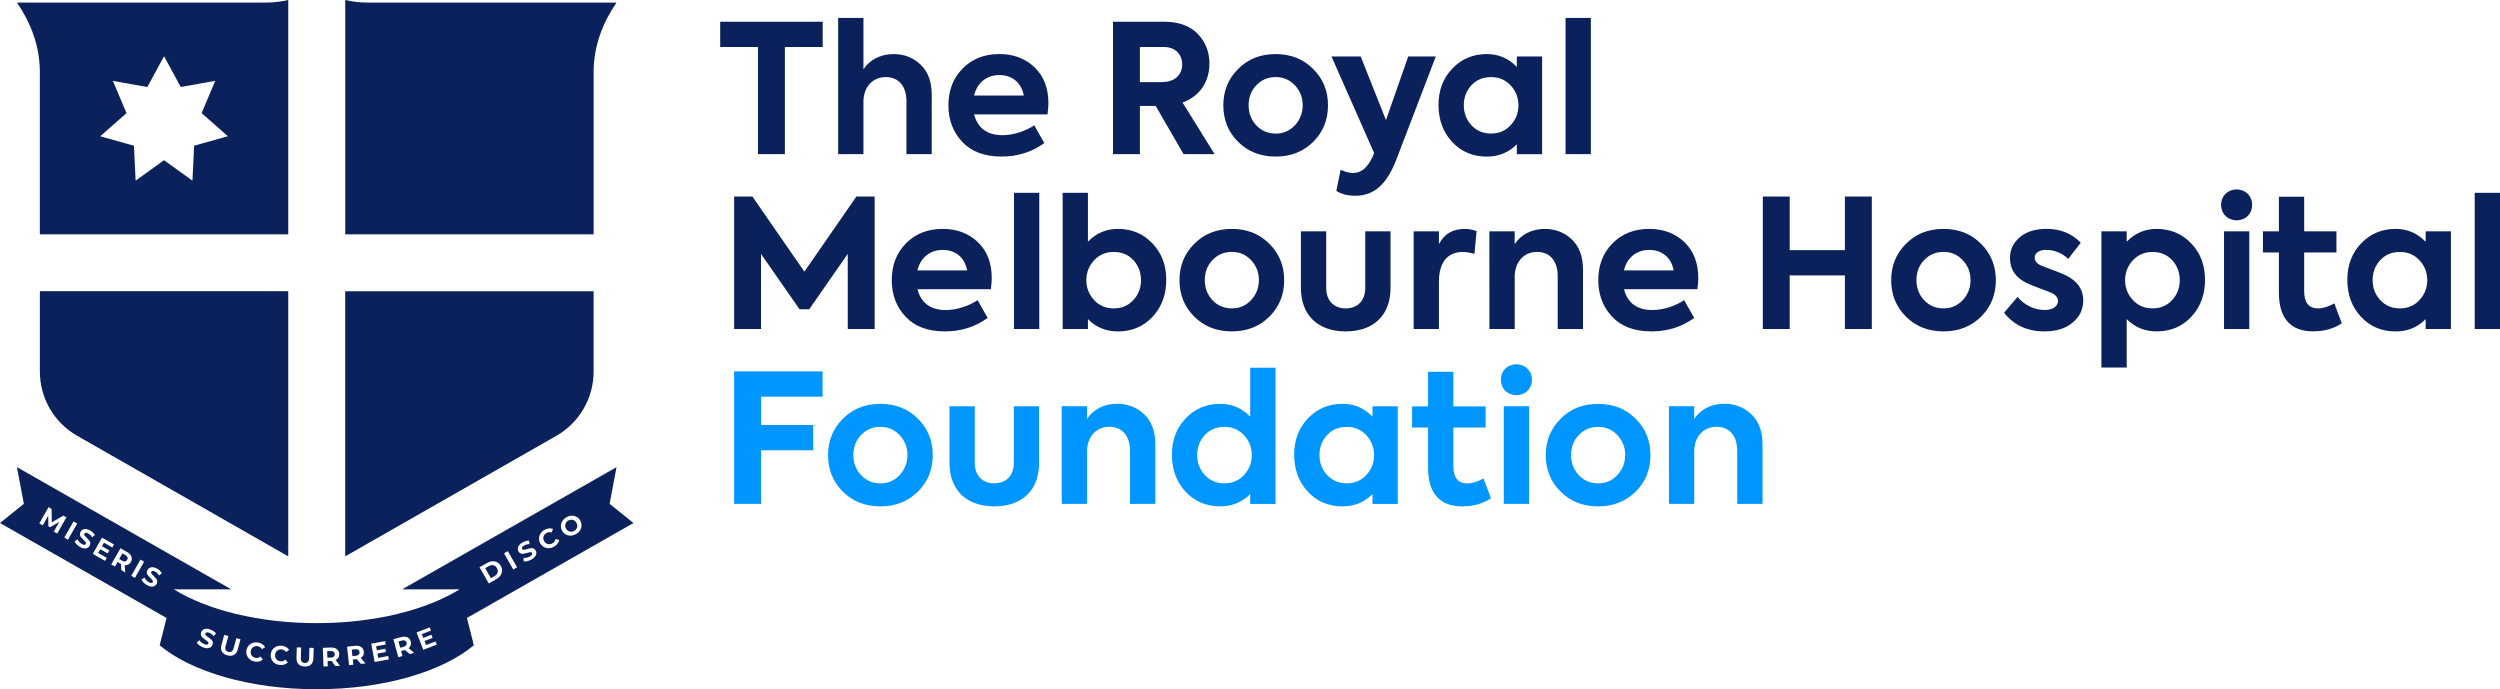
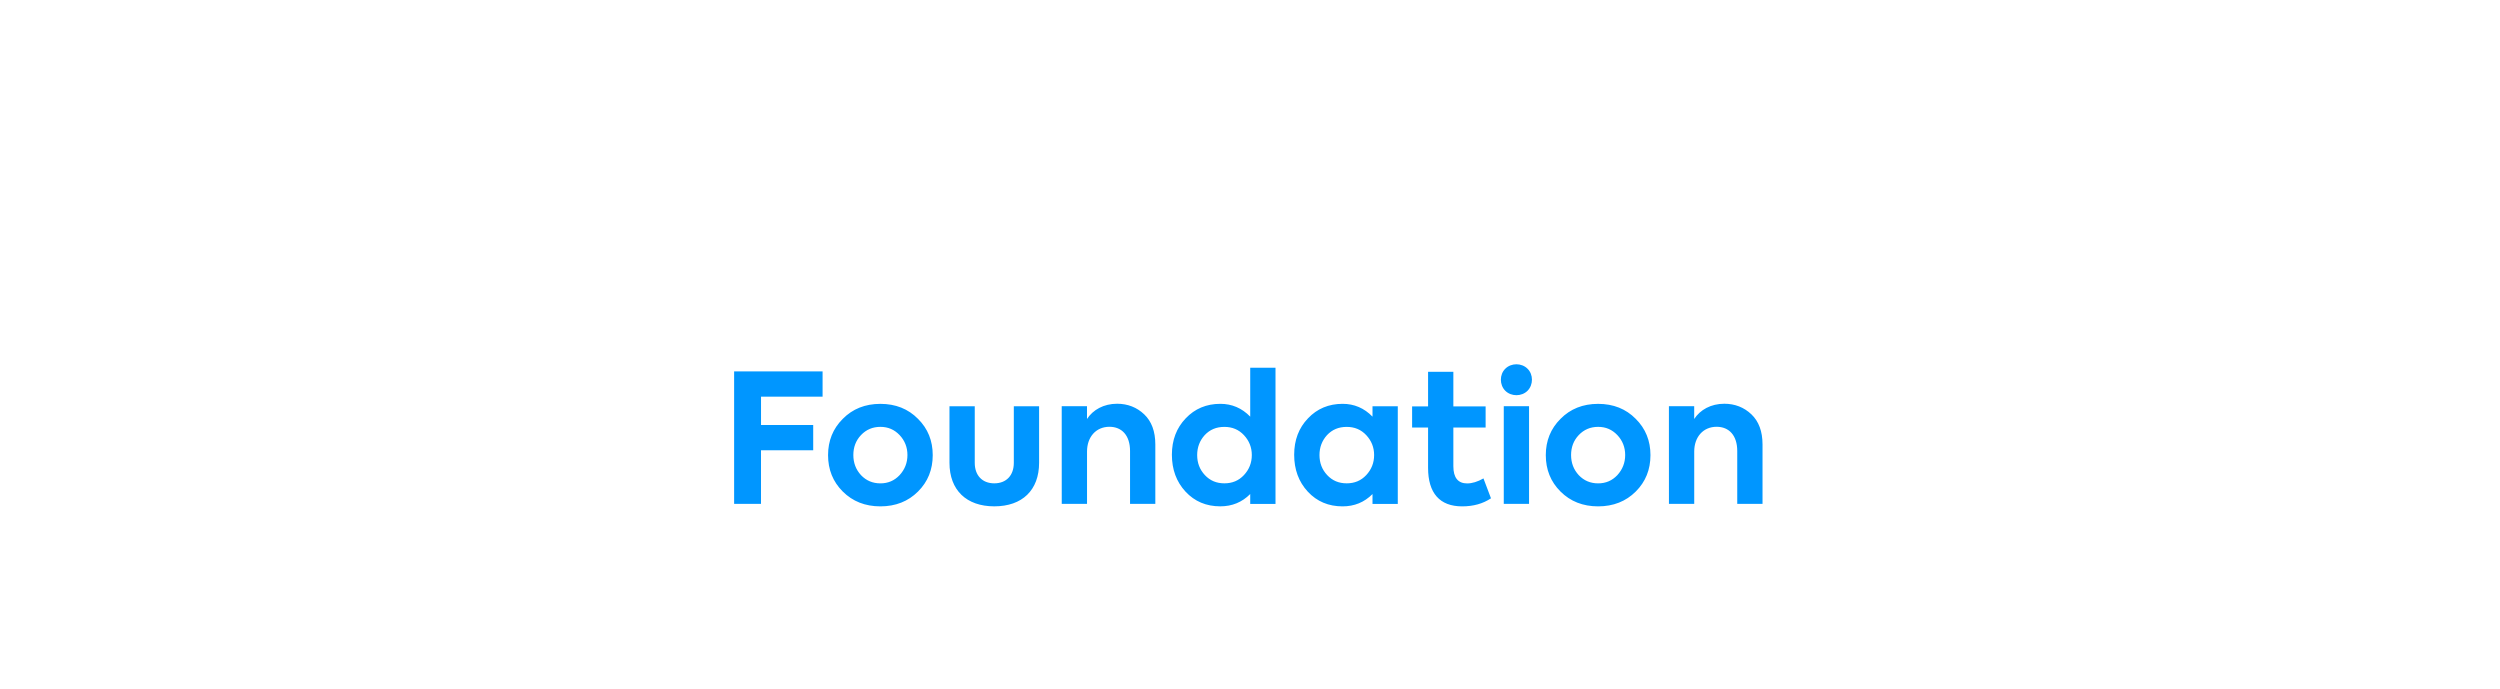
<svg xmlns="http://www.w3.org/2000/svg" version="1.1" id="Layer_1" x="0px" y="0px" viewBox="0 0 834.57 230.09" style="enable-background:new 0 0 834.57 230.09;">
  <style type="text/css">
	.st0{fill:#0096FF;}
	.st1{fill:#0A215C;}
</style>
  <g>
    <path class="st0" d="M509.93,123.09c1.97,1.91,1.97,5.39,0,7.36c-1.97,1.97-5.44,1.97-7.42,0c-1.97-1.97-1.97-5.44,0-7.36&#10;  C504.49,121.11,507.96,121.11,509.93,123.09z M502,168.2h8.44v-32.61H502V168.2z M466.62,135.62v32.61h-8.44v-3.3&#10;  c-2.74,2.76-6.07,4.11-9.99,4.11c-4.67,0-8.56-1.62-11.61-4.91c-3.05-3.29-4.55-7.42-4.55-12.32c0-4.91,1.56-8.98,4.61-12.15&#10;  c3.05-3.23,6.94-4.85,11.55-4.85c3.87,0,7.2,1.41,9.99,4.28v-3.47H466.62z M458.72,151.9c0-2.57-0.9-4.79-2.63-6.64&#10;  c-1.74-1.85-3.89-2.75-6.52-2.75c-2.69,0-4.85,0.9-6.58,2.75c-1.67,1.85-2.51,4.07-2.51,6.64c0,2.63,0.84,4.85,2.57,6.7&#10;  c1.74,1.86,3.89,2.75,6.52,2.75c2.63,0,4.79-0.9,6.52-2.75C457.82,156.74,458.72,154.53,458.72,151.9z M325.4,135.62h-8.44v18.86&#10;  c0,9.16,5.68,14.55,14.96,14.55c9.33,0,14.96-5.39,14.96-14.55v-18.86h-8.44v18.9c0,4.13-2.45,6.83-6.52,6.83&#10;  c-4.07,0-6.52-2.7-6.52-6.83V135.62z M395.82,139.66c3.05-3.23,6.94-4.85,11.55-4.85c3.87,0,7.2,1.41,9.99,4.28v-16.34h8.44v45.47&#10;  h-8.44v-3.3c-2.74,2.76-6.07,4.11-9.99,4.11c-4.67,0-8.56-1.62-11.61-4.91c-3.05-3.29-4.55-7.42-4.55-12.33&#10;  C391.21,146.9,392.77,142.83,395.82,139.66z M402.22,158.6c1.74,1.86,3.89,2.75,6.52,2.75c2.63,0,4.79-0.9,6.52-2.75&#10;  c1.73-1.85,2.63-4.07,2.63-6.7c0-2.57-0.9-4.79-2.63-6.64c-1.74-1.85-3.89-2.75-6.52-2.75c-2.69,0-4.85,0.9-6.58,2.75&#10;  c-1.67,1.85-2.51,4.07-2.51,6.64C399.65,154.53,400.49,156.74,402.22,158.6z M489.78,161.38c-3.05,0-4.61-1.91-4.61-5.74v-12.92&#10;  h10.77v-7.06h-10.77v-11.55h-8.44v11.55h-5.33v7.06h5.33v13.46c0,8.44,3.89,12.86,11.37,12.86c3.77,0,6.94-0.9,9.63-2.69&#10;  l-2.51-6.64C493.25,160.84,491.4,161.38,489.78,161.38z M311.37,151.93c0,4.83-1.62,8.88-4.91,12.16&#10;  c-3.29,3.28-7.48,4.95-12.56,4.95s-9.27-1.67-12.56-4.95c-3.29-3.28-4.91-7.33-4.91-12.16c0-4.77,1.62-8.82,4.91-12.1&#10;  c3.29-3.34,7.48-5.01,12.56-5.01s9.27,1.67,12.56,5.01C309.76,143.1,311.37,147.16,311.37,151.93z M302.93,151.9&#10;  c0-2.61-0.9-4.85-2.63-6.67c-1.74-1.82-3.83-2.73-6.4-2.73c-2.57,0-4.73,0.91-6.46,2.73c-1.73,1.82-2.57,4.06-2.57,6.67&#10;  c0,2.61,0.84,4.85,2.57,6.73c1.74,1.82,3.89,2.73,6.46,2.73c2.57,0,4.67-0.91,6.4-2.73C302.04,156.74,302.93,154.5,302.93,151.9z&#10;   M550.97,151.93c0,4.83-1.62,8.88-4.91,12.16c-3.29,3.28-7.48,4.95-12.56,4.95s-9.27-1.67-12.56-4.95&#10;  c-3.29-3.28-4.91-7.33-4.91-12.16c0-4.77,1.62-8.82,4.91-12.1c3.29-3.34,7.48-5.01,12.56-5.01s9.27,1.67,12.56,5.01&#10;  C549.35,143.1,550.97,147.16,550.97,151.93z M542.53,151.9c0-2.61-0.9-4.85-2.63-6.67c-1.74-1.82-3.83-2.73-6.4-2.73&#10;  c-2.57,0-4.73,0.91-6.46,2.73c-1.73,1.82-2.57,4.06-2.57,6.67c0,2.61,0.84,4.85,2.57,6.73c1.74,1.82,3.89,2.73,6.46,2.73&#10;  c2.57,0,4.67-0.91,6.4-2.73C541.63,156.74,542.53,154.5,542.53,151.9z M575.63,134.78c-4.48,0-8.06,2.02-10.06,5.09v-4.28h-8.44&#10;  v10.63h0l0.01,21.98h8.44v-17.47c0-4.85,2.99-8.26,7.48-8.26c4.13,0,6.88,2.87,6.88,8.08v17.65h8.44v-19.83&#10;  c0-4.37-1.26-7.72-3.71-10.05C582.21,135.98,579.16,134.78,575.63,134.78z M372.93,134.78c-4.48,0-8.06,2.02-10.06,5.09v-4.28&#10;  h-8.44v10.63h0l0.01,21.98h8.44v-17.47c0-4.85,2.99-8.26,7.48-8.26c4.13,0,6.88,2.87,6.88,8.08v17.65h8.44v-19.83&#10;  c0-4.37-1.26-7.72-3.71-10.05C379.51,135.98,376.46,134.78,372.93,134.78z M271.48,141.87h-17.43v-9.45h20.55v-8.44h-29.53v44.22&#10;  h8.97v-17.89h17.43V141.87z" />
-     <path class="st1" d="M135.72,214.53c0.09,0.33,0.05,0.62-0.12,0.86c-0.17,0.24-0.46,0.42-0.88,0.53l-1.13,0.31l-0.57-2.09&#10;  l1.13-0.31c0.42-0.11,0.76-0.11,1.03,0.01C135.45,213.96,135.63,214.19,135.72,214.53z M203.51,168.2l2.3-12.25l-71.56,40.79&#10;  l19.2-0.01c-11.1,6.88-28.34,11.29-47.72,11.29s-36.62-4.42-47.72-11.29l19.2,0.01L5.66,155.94l2.3,12.25L0,174.6l55.6,31.69&#10;  l-2.3,9.13c10.5,8.77,30.05,14.67,52.44,14.67s41.93-5.9,52.44-14.67l-2.3-9.13l55.6-31.69L203.51,168.2z M17.95,177.48l1.84-3.25&#10;  l-3.08,1.78l-0.55-0.32l-0.07-3.49l-1.81,3.17l-1.15-0.66l3.08-5.41l1.01,0.58l0.07,4.49l3.87-2.25l1.01,0.57l-3.07,5.42&#10;  L17.95,177.48z M21.46,179.48l3.08-5.41l1.23,0.7l-3.08,5.41L21.46,179.48z M29.52,178.11c-0.34-0.2-0.63-0.28-0.86-0.26&#10;  c-0.23,0.02-0.4,0.12-0.5,0.31c-0.11,0.19-0.09,0.38,0.05,0.58c0.14,0.2,0.38,0.45,0.71,0.76c0.35,0.33,0.62,0.61,0.82,0.86&#10;  c0.2,0.24,0.33,0.52,0.4,0.84c0.06,0.32-0.01,0.65-0.21,1.01c-0.18,0.31-0.42,0.54-0.74,0.7c-0.31,0.16-0.68,0.22-1.11,0.17&#10;  c-0.42-0.04-0.88-0.2-1.36-0.48c-0.42-0.24-0.79-0.53-1.12-0.87c-0.32-0.34-0.55-0.67-0.68-0.99l0.95-0.71&#10;  c0.13,0.3,0.32,0.59,0.58,0.87c0.25,0.28,0.54,0.51,0.85,0.69c0.35,0.2,0.64,0.29,0.86,0.28c0.23-0.01,0.39-0.1,0.49-0.28&#10;  c0.07-0.13,0.09-0.26,0.03-0.41c-0.05-0.14-0.14-0.28-0.26-0.42c-0.12-0.14-0.3-0.31-0.53-0.53c-0.35-0.33-0.62-0.61-0.82-0.86&#10;  c-0.2-0.24-0.33-0.53-0.39-0.85c-0.06-0.32,0.01-0.66,0.22-1.02c0.18-0.31,0.42-0.55,0.74-0.71c0.31-0.16,0.68-0.22,1.1-0.18&#10;  c0.42,0.04,0.87,0.2,1.36,0.48c0.34,0.19,0.65,0.42,0.92,0.69c0.28,0.27,0.49,0.55,0.65,0.84l-0.92,0.73&#10;  C30.42,178.81,30.01,178.39,29.52,178.11z M35.93,184.74l-2.46-1.4l-0.71,1.25l2.88,1.64l-0.57,1l-4.1-2.34l3.08-5.41l4.01,2.28&#10;  l-0.57,1l-2.79-1.59l-0.67,1.17l2.46,1.4L35.93,184.74z M42.83,188.47c-0.36,0.18-0.75,0.25-1.19,0.21l0.2,2.42l-1.32-0.75&#10;  l-0.16-2.09l-0.06-0.03l-1.07-0.61l-0.86,1.51l-1.23-0.7l3.08-5.41l2.29,1.31c0.47,0.27,0.83,0.58,1.09,0.94&#10;  c0.25,0.36,0.39,0.74,0.41,1.14c0.02,0.4-0.09,0.8-0.31,1.2C43.48,187.99,43.18,188.29,42.83,188.47z M43.81,192.22l3.08-5.41&#10;  l1.23,0.7l-3.08,5.41L43.81,192.22z M53.09,192.11c-0.33-0.56-0.74-0.98-1.23-1.26c-0.34-0.2-0.63-0.28-0.86-0.26&#10;  c-0.23,0.02-0.4,0.12-0.5,0.31c-0.11,0.19-0.09,0.38,0.05,0.58c0.14,0.2,0.38,0.45,0.71,0.76c0.35,0.33,0.62,0.61,0.82,0.86&#10;  c0.2,0.24,0.33,0.52,0.4,0.84c0.06,0.32-0.01,0.65-0.21,1.01c-0.18,0.31-0.42,0.54-0.74,0.7c-0.31,0.16-0.68,0.22-1.11,0.17&#10;  c-0.42-0.04-0.88-0.2-1.36-0.48c-0.42-0.24-0.79-0.53-1.12-0.87c-0.32-0.34-0.55-0.67-0.68-0.99l0.95-0.71&#10;  c0.13,0.3,0.32,0.59,0.58,0.87c0.25,0.28,0.54,0.51,0.85,0.69c0.35,0.2,0.64,0.29,0.86,0.28c0.23-0.01,0.39-0.1,0.49-0.28&#10;  c0.07-0.13,0.09-0.26,0.03-0.41c-0.05-0.14-0.14-0.28-0.26-0.42c-0.12-0.14-0.3-0.31-0.53-0.53c-0.35-0.33-0.62-0.61-0.82-0.86&#10;  c-0.2-0.24-0.33-0.53-0.39-0.85c-0.06-0.32,0.01-0.66,0.22-1.02c0.18-0.31,0.42-0.55,0.74-0.71c0.31-0.16,0.68-0.22,1.1-0.18&#10;  c0.42,0.04,0.87,0.2,1.36,0.48c0.34,0.19,0.65,0.42,0.92,0.69c0.28,0.27,0.49,0.55,0.65,0.84L53.09,192.11z M71.32,212.33&#10;  c-0.42-0.51-0.89-0.87-1.43-1.08c-0.38-0.15-0.68-0.19-0.9-0.14c-0.23,0.05-0.38,0.18-0.46,0.38c-0.08,0.2-0.03,0.39,0.14,0.56&#10;  c0.17,0.18,0.45,0.4,0.84,0.66c0.4,0.28,0.72,0.52,0.96,0.74c0.24,0.22,0.42,0.47,0.53,0.78c0.11,0.31,0.09,0.65-0.06,1.04&#10;  c-0.13,0.33-0.34,0.6-0.63,0.8c-0.29,0.2-0.65,0.31-1.09,0.33c-0.43,0.02-0.91-0.08-1.44-0.29c-0.46-0.18-0.88-0.41-1.26-0.7&#10;  c-0.38-0.29-0.66-0.59-0.84-0.89l0.85-0.83c0.18,0.28,0.42,0.54,0.72,0.78c0.3,0.24,0.62,0.43,0.96,0.57&#10;  c0.38,0.15,0.68,0.2,0.91,0.16s0.38-0.16,0.45-0.35c0.05-0.14,0.04-0.27-0.03-0.41c-0.07-0.13-0.18-0.26-0.33-0.38&#10;  c-0.15-0.12-0.35-0.27-0.61-0.45c-0.4-0.28-0.72-0.52-0.96-0.74c-0.24-0.21-0.42-0.48-0.53-0.79c-0.11-0.31-0.09-0.66,0.06-1.05&#10;  c0.13-0.34,0.34-0.61,0.63-0.81c0.29-0.2,0.65-0.31,1.08-0.33c0.43-0.02,0.91,0.08,1.44,0.28c0.37,0.14,0.71,0.33,1.03,0.56&#10;  c0.32,0.23,0.58,0.47,0.78,0.74L71.32,212.33z M79.38,216.79c-0.24,0.88-0.67,1.49-1.28,1.83c-0.61,0.34-1.34,0.4-2.2,0.16&#10;  c-0.86-0.24-1.46-0.66-1.81-1.26c-0.35-0.61-0.4-1.35-0.16-2.23l0.92-3.36l1.39,0.38l-0.91,3.31c-0.3,1.07,0,1.73,0.89,1.98&#10;  c0.43,0.12,0.8,0.08,1.1-0.12c0.3-0.2,0.53-0.57,0.68-1.13l0.91-3.31l1.37,0.38L79.38,216.79z M83.78,218.38&#10;  c0.11,0.33,0.3,0.6,0.57,0.82c0.27,0.22,0.59,0.37,0.97,0.43c0.61,0.11,1.17-0.04,1.67-0.45l0.76,1.01&#10;  c-0.36,0.3-0.77,0.51-1.23,0.62c-0.47,0.11-0.96,0.11-1.49,0.02c-0.62-0.11-1.16-0.35-1.62-0.71c-0.46-0.36-0.78-0.81-0.99-1.34&#10;  c-0.2-0.53-0.25-1.1-0.14-1.71c0.11-0.61,0.35-1.12,0.73-1.55c0.38-0.43,0.84-0.73,1.39-0.91c0.55-0.18,1.15-0.21,1.78-0.1&#10;  c0.53,0.1,0.99,0.28,1.39,0.54c0.4,0.26,0.71,0.6,0.93,1l-1.06,0.67c-0.33-0.55-0.8-0.89-1.41-1c-0.38-0.07-0.73-0.05-1.06,0.07&#10;  c-0.33,0.11-0.6,0.3-0.82,0.57c-0.22,0.27-0.36,0.59-0.43,0.97C83.64,217.7,83.67,218.05,83.78,218.38z M91.99,219.63&#10;  c0.14,0.32,0.35,0.58,0.63,0.78c0.28,0.2,0.62,0.32,1,0.36c0.62,0.06,1.16-0.13,1.63-0.57l0.83,0.94&#10;  c-0.33,0.33-0.73,0.57-1.18,0.71c-0.46,0.14-0.95,0.19-1.49,0.13c-0.63-0.07-1.19-0.26-1.67-0.59c-0.48-0.33-0.84-0.75-1.08-1.27&#10;  c-0.24-0.52-0.33-1.08-0.27-1.7c0.06-0.61,0.27-1.15,0.61-1.6c0.34-0.46,0.78-0.79,1.32-1.02c0.54-0.22,1.13-0.3,1.76-0.23&#10;  c0.54,0.06,1.01,0.2,1.43,0.43c0.41,0.23,0.75,0.54,1.01,0.93l-1.01,0.75c-0.37-0.53-0.86-0.82-1.48-0.89&#10;  c-0.38-0.04-0.73,0.01-1.05,0.14s-0.58,0.35-0.78,0.63c-0.2,0.28-0.32,0.62-0.36,1C91.8,218.96,91.85,219.31,91.99,219.63z&#10;   M104.61,219.77c-0.03,0.91-0.3,1.61-0.81,2.08c-0.51,0.48-1.21,0.7-2.1,0.67c-0.89-0.03-1.57-0.3-2.05-0.8&#10;  c-0.48-0.51-0.7-1.22-0.67-2.13l0.11-3.48l1.44,0.05l-0.11,3.43c-0.04,1.11,0.41,1.69,1.33,1.72c0.45,0.02,0.8-0.11,1.04-0.37&#10;  c0.25-0.26,0.38-0.68,0.4-1.26l0.11-3.43l1.42,0.05L104.61,219.77z M111.94,222.34l-1.26-1.69l-0.07,0l-1.25,0.05l0.07,1.73&#10;  l-1.44,0.05l-0.23-6.22l2.69-0.1c0.55-0.02,1.03,0.05,1.45,0.22c0.41,0.17,0.73,0.42,0.97,0.75c0.23,0.33,0.36,0.72,0.37,1.19&#10;  c0.02,0.46-0.08,0.87-0.29,1.21c-0.21,0.34-0.52,0.61-0.92,0.8l1.47,1.95L111.94,222.34z M120.47,221.62l-1.38-1.59l-0.07,0.01&#10;  l-1.25,0.14l0.19,1.72l-1.43,0.16l-0.67-6.19l2.68-0.29c0.55-0.06,1.03-0.02,1.46,0.12c0.42,0.14,0.76,0.36,1.02,0.68&#10;  c0.25,0.31,0.41,0.7,0.46,1.16c0.05,0.46-0.02,0.87-0.2,1.23c-0.18,0.36-0.47,0.65-0.86,0.87l1.6,1.84L120.47,221.62z&#10;   M125.06,220.99l-1.13-6.12l4.63-0.85l0.21,1.14l-3.22,0.59l0.25,1.33l2.84-0.52l0.2,1.1l-2.84,0.52l0.26,1.42l3.33-0.61l0.21,1.14&#10;  L125.06,220.99z M136.79,218.35l-1.61-1.36l-0.07,0.02l-1.21,0.33l0.46,1.67l-1.39,0.38l-1.64-6.01l2.6-0.71&#10;  c0.53-0.14,1.02-0.18,1.46-0.11c0.44,0.07,0.81,0.24,1.11,0.51c0.3,0.27,0.51,0.62,0.63,1.07c0.12,0.45,0.12,0.86-0.01,1.24&#10;  c-0.13,0.38-0.36,0.71-0.71,0.99l1.87,1.56L136.79,218.35z M141.3,216.93l-2.24-5.81l4.39-1.69l0.42,1.08l-3.05,1.18l0.49,1.26&#10;  l2.7-1.04l0.4,1.05l-2.7,1.04l0.52,1.34l3.16-1.22l0.42,1.08L141.3,216.93z M167.08,192.11c-0.33,0.49-0.8,0.9-1.4,1.24l-2.51,1.43&#10;  l-3.08-5.41l2.51-1.43c0.6-0.34,1.19-0.53,1.78-0.57c0.59-0.04,1.12,0.07,1.61,0.34c0.49,0.26,0.88,0.66,1.19,1.2&#10;  c0.31,0.54,0.45,1.09,0.43,1.64C167.59,191.1,167.41,191.62,167.08,192.11z M171.34,190.12l-3.08-5.41l1.28-0.73l3.08,5.41&#10;  L171.34,190.12z M179.05,184.75c-0.03,0.36-0.18,0.71-0.45,1.06c-0.27,0.35-0.65,0.67-1.16,0.96c-0.44,0.25-0.89,0.43-1.36,0.55&#10;  c-0.47,0.12-0.89,0.15-1.24,0.11l-0.1-1.19c0.33,0.04,0.69,0.01,1.08-0.07c0.38-0.08,0.74-0.22,1.06-0.4&#10;  c0.36-0.21,0.6-0.41,0.71-0.62c0.11-0.2,0.12-0.39,0.02-0.57c-0.07-0.13-0.19-0.21-0.34-0.23c-0.15-0.03-0.32-0.02-0.51,0.02&#10;  c-0.19,0.04-0.44,0.11-0.75,0.2c-0.48,0.14-0.88,0.24-1.2,0.29c-0.32,0.06-0.64,0.03-0.96-0.08c-0.31-0.11-0.58-0.34-0.78-0.7&#10;  c-0.18-0.31-0.25-0.65-0.23-1c0.03-0.35,0.17-0.7,0.44-1.05c0.26-0.35,0.65-0.67,1.15-0.95c0.35-0.2,0.72-0.36,1.1-0.46&#10;  c0.38-0.11,0.75-0.16,1.09-0.15l0.15,1.18c-0.67,0.01-1.26,0.16-1.77,0.45c-0.36,0.2-0.59,0.41-0.69,0.62&#10;  c-0.11,0.21-0.11,0.41,0,0.59c0.11,0.19,0.28,0.27,0.53,0.24c0.25-0.02,0.6-0.1,1.05-0.25c0.48-0.14,0.88-0.24,1.2-0.29&#10;  c0.32-0.05,0.64-0.03,0.95,0.07c0.31,0.1,0.57,0.33,0.78,0.69C179.01,184.06,179.08,184.39,179.05,184.75z M186.11,181.5&#10;  c-0.29,0.39-0.68,0.72-1.16,0.99c-0.56,0.32-1.14,0.49-1.73,0.51s-1.14-0.11-1.64-0.39c-0.5-0.28-0.91-0.68-1.21-1.22&#10;  c-0.31-0.54-0.45-1.09-0.43-1.66c0.02-0.57,0.19-1.11,0.5-1.61c0.32-0.5,0.76-0.91,1.33-1.23c0.48-0.27,0.96-0.44,1.44-0.49&#10;  c0.48-0.06,0.94,0,1.38,0.16l-0.4,1.21c-0.61-0.21-1.2-0.16-1.75,0.16c-0.34,0.19-0.6,0.44-0.79,0.74&#10;  c-0.18,0.3-0.28,0.62-0.28,0.97c0,0.35,0.1,0.69,0.29,1.02c0.19,0.33,0.44,0.59,0.74,0.77c0.3,0.18,0.62,0.26,0.98,0.26&#10;  c0.35-0.01,0.7-0.11,1.04-0.3c0.55-0.31,0.89-0.79,1.02-1.43l1.24,0.27C186.6,180.68,186.41,181.11,186.11,181.5z M193.63,177.05&#10;  c-0.32,0.5-0.76,0.92-1.34,1.24c-0.57,0.33-1.16,0.5-1.76,0.52c-0.6,0.02-1.15-0.11-1.65-0.39c-0.5-0.28-0.9-0.68-1.21-1.21&#10;  c-0.3-0.53-0.44-1.08-0.43-1.66c0.02-0.57,0.19-1.11,0.51-1.62c0.32-0.5,0.77-0.92,1.34-1.25c0.57-0.33,1.16-0.5,1.75-0.52&#10;  c0.6-0.02,1.15,0.11,1.65,0.39c0.51,0.27,0.91,0.68,1.21,1.21c0.3,0.53,0.44,1.08,0.42,1.66&#10;  C194.12,176.01,193.95,176.55,193.63,177.05z M120.02,217.68c0.04,0.34-0.05,0.62-0.25,0.83c-0.2,0.21-0.52,0.34-0.95,0.39&#10;  l-1.17,0.13l-0.23-2.16l1.17-0.13c0.43-0.05,0.77,0.01,1.01,0.17S119.98,217.33,120.02,217.68z M165.89,189.65&#10;  c0.29,0.51,0.36,1.02,0.21,1.51c-0.16,0.49-0.51,0.89-1.06,1.2l-1.17,0.66l-1.91-3.35l1.17-0.66c0.55-0.31,1.08-0.41,1.58-0.3&#10;  C165.2,188.82,165.6,189.13,165.89,189.65z M192.43,174.52c0.19,0.33,0.29,0.68,0.29,1.02s-0.09,0.67-0.27,0.97&#10;  c-0.18,0.3-0.43,0.54-0.76,0.72c-0.33,0.19-0.66,0.28-1.01,0.28c-0.35,0-0.67-0.08-0.97-0.26c-0.3-0.18-0.54-0.43-0.74-0.77&#10;  s-0.29-0.68-0.29-1.02c0-0.35,0.09-0.67,0.27-0.97c0.18-0.3,0.43-0.54,0.76-0.72c0.33-0.19,0.66-0.28,1.01-0.28&#10;  c0.35,0,0.67,0.08,0.97,0.26C191.99,173.93,192.24,174.18,192.43,174.52z M42.57,186.02c0.1,0.27,0.06,0.56-0.11,0.86&#10;  c-0.17,0.3-0.4,0.48-0.68,0.53c-0.29,0.06-0.61-0.02-0.98-0.23l-1-0.57l1.07-1.89l1,0.57C42.24,185.51,42.47,185.75,42.57,186.02z&#10;   M111.76,218.38c0.01,0.34-0.09,0.61-0.31,0.81c-0.22,0.2-0.54,0.31-0.98,0.32l-1.17,0.04l-0.08-2.17l1.17-0.04&#10;  c0.43-0.02,0.76,0.07,1,0.24C111.62,217.77,111.75,218.03,111.76,218.38z M5.66,0.86C10,7.22,13.3,14.97,13.3,24.02l0,54.2h82.93&#10;  v-0.38h0V0c-2.31,0.54-4.85,0.86-7.62,0.86H5.66z M64.81,48.64l-0.57,11.67l-9.48-6.83l-9.48,6.83l-0.57-11.67l-11.26-3.15&#10;  l8.78-7.72L37.68,27l11.51,2.04l5.58-10.27l5.57,10.27L71.85,27L67.3,37.76l8.78,7.72L64.81,48.64z M96.23,97.63L96.23,97.63&#10;  l0,88.09l0,0v0l-70.48-40.25c-7.7-4.39-12.44-12.57-12.44-21.44l0-26.82h82.92V97.63z M205.81,0.86&#10;  c-4.34,6.37-7.64,14.11-7.64,23.16l0,53.81v0.39h-82.92V0.86h0V0c2.31,0.54,4.85,0.86,7.62,0.86H205.81z M115.24,97.23h82.92&#10;  l0,26.82c0,8.86-4.75,17.04-12.44,21.44l-70.48,40.24v0l0,0V97.23z M742.94,64.72c-1.97,1.91-1.97,5.39,0,7.36&#10;  c1.97,1.97,5.44,1.97,7.42,0c1.97-1.97,1.97-5.44,0-7.36C748.39,62.74,744.92,62.74,742.94,64.72z M826.13,109.83h8.44V64.36h-8.44&#10;  V109.83z M809.75,77.22v3.47c-2.79-2.87-6.12-4.28-9.99-4.28c-4.61,0-8.5,1.62-11.55,4.85c-3.05,3.17-4.61,7.24-4.61,12.15&#10;  c0,4.91,1.5,9.03,4.55,12.33c3.05,3.29,6.94,4.91,11.61,4.91c3.93,0,7.26-1.35,9.99-4.11v3.3h8.44V77.22H809.75z M807.66,100.2&#10;  c-1.74,1.86-3.89,2.75-6.52,2.75s-4.79-0.9-6.52-2.75c-1.73-1.85-2.57-4.07-2.57-6.7c0-2.57,0.84-4.79,2.51-6.64&#10;  c1.74-1.85,3.89-2.75,6.58-2.75c2.63,0,4.79,0.9,6.52,2.75c1.73,1.85,2.63,4.07,2.63,6.64C810.29,96.13,809.39,98.34,807.66,100.2z&#10;   M773.81,102.95c-3.05,0-4.61-1.91-4.61-5.74V84.28h10.77v-7.06H769.2V65.68h-8.44v11.55h-5.33v7.06h5.33v13.46&#10;  c0,8.44,3.89,12.86,11.37,12.86c3.77,0,6.94-0.9,9.63-2.69l-2.51-6.64C777.28,102.41,775.42,102.95,773.81,102.95z M661.36,81.42&#10;  c-3.29-3.34-7.48-5.01-12.56-5.01c-5.09,0-9.27,1.67-12.56,5.01c-3.29,3.28-4.91,7.33-4.91,12.1c0,4.83,1.62,8.88,4.91,12.16&#10;  c3.29,3.28,7.48,4.95,12.56,4.95c5.09,0,9.27-1.67,12.56-4.95c3.29-3.28,4.91-7.33,4.91-12.16&#10;  C666.26,88.76,664.65,84.7,661.36,81.42z M655.19,100.22c-1.74,1.82-3.83,2.73-6.4,2.73s-4.73-0.91-6.46-2.73&#10;  c-1.73-1.88-2.57-4.12-2.57-6.73c0-2.61,0.84-4.85,2.57-6.67c1.74-1.82,3.89-2.73,6.46-2.73s4.67,0.91,6.4,2.73&#10;  c1.73,1.82,2.63,4.06,2.63,6.67C657.83,96.1,656.93,98.35,655.19,100.22z M689.95,92.07c-0.9-0.47-3.53-1.54-7.84-3.14&#10;  c-1.91-0.65-2.87-1.6-2.87-2.97c0-1.48,1.5-2.54,3.71-2.54c2.69,0,5.21,0.88,7.48,3.01l4.19-5.4c-2.99-3.08-6.82-4.63-11.43-4.63&#10;  c-3.65,0-6.64,0.89-8.85,2.73c-2.21,1.84-3.35,4.15-3.35,7c0,3.8,1.85,6.58,5.62,8.36c0.72,0.36,2.09,0.95,4.19,1.72&#10;  c2.09,0.77,3.35,1.25,3.89,1.48c1.56,0.71,2.33,1.66,2.33,2.79c0,1.84-1.91,3.01-4.49,3.01c-3.29,0-6.7-1.59-9.03-4.37l-4.49,5.28&#10;  c3.29,4.15,7.78,6.23,13.46,6.23c3.89,0,7.06-0.95,9.39-2.91c2.39-1.96,3.59-4.45,3.59-7.47C695.46,96.7,693.6,93.97,689.95,92.07z&#10;   M615.88,83.51h-18.43V65.62h-8.97v44.22h8.97V91.94h18.43v17.89h8.98V65.62h-8.98V83.51z M742.44,109.83h8.44V77.22h-8.44V109.83z&#10;   M731.49,81.26c-3.05-3.23-6.94-4.85-11.55-4.85c-3.87,0-7.2,1.41-9.99,4.28v-3.47h-8.44v45.47h8.44v-16.17&#10;  c2.74,2.76,6.07,4.11,9.99,4.11c4.67,0,8.56-1.62,11.61-4.91c3.05-3.29,4.55-7.42,4.55-12.33C736.1,88.5,734.55,84.43,731.49,81.26&#10;  z M725.09,100.2c-1.74,1.86-3.89,2.75-6.52,2.75s-4.79-0.9-6.52-2.75c-1.73-1.85-2.63-4.07-2.63-6.7c0-2.57,0.9-4.79,2.63-6.64&#10;  c1.74-1.85,3.89-2.75,6.52-2.75c2.69,0,4.85,0.9,6.58,2.75c1.67,1.85,2.51,4.07,2.51,6.64C727.66,96.13,726.83,98.34,725.09,100.2z&#10;   M279.8,51.46h8.44V33.99c0-4.85,2.99-8.26,7.48-8.26c4.13,0,6.88,2.87,6.88,8.08v17.65h8.44V31.63c0-4.37-1.26-7.72-3.71-10.05&#10;  c-2.45-2.33-5.5-3.53-9.03-3.53c-4.48,0-8.06,2.02-10.06,5.09V5.99h-8.44v23.49h0L279.8,51.46z M253.05,51.46h8.97V15.69h12.62&#10;  V7.25h-34.22v8.44h12.62V51.46z M458.08,52.6c-1.62,3.41-3.71,5.15-6.34,5.15c-1.26,0-2.69-0.36-4.19-1.08l-1.44,7.06&#10;  c1.73,1.08,3.83,1.62,6.28,1.62c6.46,0,10.65-3.95,13.82-12.27l13.1-34.22h-9.21l-7.42,21.24l-8.44-21.24h-9.75l14.24,32.25&#10;  L458.08,52.6z M506.36,18.86v3.47c-2.79-2.87-6.12-4.28-9.99-4.28c-4.61,0-8.5,1.62-11.55,4.85c-3.05,3.17-4.61,7.24-4.61,12.15&#10;  c0,4.91,1.5,9.03,4.55,12.32c3.05,3.29,6.94,4.91,11.61,4.91c3.93,0,7.26-1.35,9.99-4.11v3.3h8.44V18.86H506.36z M504.27,41.83&#10;  c-1.74,1.86-3.89,2.75-6.52,2.75c-2.63,0-4.79-0.9-6.52-2.75c-1.73-1.85-2.57-4.07-2.57-6.7c0-2.57,0.84-4.79,2.51-6.64&#10;  c1.74-1.85,3.89-2.75,6.58-2.75c2.63,0,4.79,0.9,6.52,2.75c1.73,1.85,2.63,4.07,2.63,6.64C506.9,37.76,506,39.98,504.27,41.83z&#10;   M349.99,34.47c0-5.09-1.56-9.05-4.61-11.99c-3.06-2.94-7.01-4.44-11.75-4.44c-5.03,0-9.11,1.62-12.29,4.85&#10;  c-3.18,3.24-4.73,7.31-4.73,12.29c0,4.74,1.5,8.81,4.55,12.11c3.06,3.3,7.43,4.97,13.19,4.97c5.39,0,10.13-1.5,14.27-4.5&#10;  l-3.36-5.93c-2.82,1.92-7.01,3.3-10.55,3.3c-5.15,0-8.33-2.34-9.53-6.95h24.51C349.87,36.87,349.99,35.61,349.99,34.47z&#10;   M325.17,31.89c1.02-4.26,4.2-6.83,8.45-6.83c4.32,0,7.37,2.58,8.15,6.83H325.17z M438.41,23.06c-3.29-3.34-7.48-5.01-12.56-5.01&#10;  c-5.09,0-9.27,1.67-12.56,5.01c-3.29,3.28-4.91,7.33-4.91,12.1c0,4.83,1.62,8.88,4.91,12.16c3.29,3.28,7.48,4.95,12.56,4.95&#10;  c5.09,0,9.27-1.67,12.56-4.95c3.29-3.28,4.91-7.33,4.91-12.16C443.32,30.39,441.7,26.33,438.41,23.06z M432.25,41.86&#10;  c-1.74,1.82-3.83,2.73-6.4,2.73c-2.57,0-4.73-0.91-6.46-2.73c-1.73-1.88-2.57-4.12-2.57-6.73c0-2.61,0.84-4.85,2.57-6.67&#10;  c1.74-1.82,3.89-2.73,6.46-2.73c2.57,0,4.67,0.91,6.4,2.73c1.73,1.82,2.63,4.06,2.63,6.67C434.88,37.73,433.99,39.98,432.25,41.86z&#10;   M394.77,34.23c5.98-2.15,8.97-7.24,8.97-12.98c0-3.95-1.32-7.24-3.89-9.93c-2.57-2.69-6.34-4.07-11.25-4.07h-17.05v44.21h8.98&#10;  V35.37h5.26l9.33,16.09h10.35L394.77,34.23z M387.77,27.41h-7.24V15.69h8.02c3.83,0,6.1,2.52,6.1,5.8&#10;  C394.65,24.83,392.37,27.41,387.77,27.41z M522.63,51.46h8.44V5.99h-8.44V51.46z M346.94,109.83V64.36h-8.44v45.47H346.94z&#10;   M331.07,92.84c0-5.09-1.56-9.05-4.61-11.99c-3.06-2.94-7.01-4.44-11.75-4.44c-5.03,0-9.11,1.62-12.29,4.85&#10;  c-3.18,3.24-4.73,7.31-4.73,12.29c0,4.74,1.5,8.81,4.56,12.11c3.06,3.3,7.43,4.97,13.19,4.97c5.39,0,10.13-1.5,14.27-4.5&#10;  l-3.36-5.93c-2.82,1.92-7.01,3.3-10.55,3.3c-5.15,0-8.33-2.34-9.53-6.95h24.51C330.95,95.24,331.07,93.98,331.07,92.84z&#10;   M306.26,90.26c1.02-4.26,4.2-6.83,8.45-6.83c4.32,0,7.37,2.58,8.15,6.83H306.26z M442.72,77.22h-8.44v18.86&#10;  c0,9.16,5.68,14.55,14.96,14.55c9.33,0,14.96-5.39,14.96-14.55V77.22h-8.44v18.9c0,4.13-2.45,6.83-6.52,6.83&#10;  c-4.07,0-6.52-2.7-6.52-6.83V77.22z M566.93,92.84c0-5.09-1.56-9.05-4.61-11.99c-3.06-2.94-7.01-4.44-11.75-4.44&#10;  c-5.03,0-9.11,1.62-12.29,4.85c-3.18,3.24-4.73,7.31-4.73,12.29c0,4.74,1.5,8.81,4.56,12.11c3.06,3.3,7.43,4.97,13.19,4.97&#10;  c5.39,0,10.13-1.5,14.27-4.5l-3.36-5.93c-2.82,1.92-7.01,3.3-10.55,3.3c-5.15,0-8.33-2.34-9.53-6.95h24.51&#10;  C566.81,95.24,566.93,93.98,566.93,92.84z M542.11,90.26c1.02-4.26,4.2-6.83,8.45-6.83c4.32,0,7.37,2.58,8.15,6.83H542.11z&#10;   M423.78,81.42c-3.29-3.34-7.48-5.01-12.56-5.01s-9.27,1.67-12.56,5.01c-3.29,3.28-4.91,7.33-4.91,12.1&#10;  c0,4.83,1.62,8.88,4.91,12.16c3.29,3.28,7.48,4.95,12.56,4.95s9.27-1.67,12.56-4.95c3.29-3.28,4.91-7.33,4.91-12.16&#10;  C428.69,88.76,427.07,84.7,423.78,81.42z M417.62,100.22c-1.74,1.82-3.83,2.73-6.4,2.73c-2.57,0-4.73-0.91-6.46-2.73&#10;  c-1.73-1.88-2.57-4.12-2.57-6.73c0-2.61,0.84-4.85,2.57-6.67c1.74-1.82,3.89-2.73,6.46-2.73c2.57,0,4.67,0.91,6.4,2.73&#10;  c1.73,1.82,2.63,4.06,2.63,6.67C420.25,96.1,419.35,98.34,417.62,100.22z M480.36,81.51v-4.28h-8.44v32.61h8.44V93.98&#10;  c0-6.76,3.17-9.87,7.96-9.87c1.2,0,2.51,0.24,3.89,0.66l0.72-7.63c-1.32-0.48-2.63-0.72-3.95-0.72&#10;  C485.2,76.41,482.2,77.89,480.36,81.51z M515.7,76.41c-4.48,0-8.06,2.02-10.06,5.09v-4.28h-8.44v10.63h0l0.01,21.98h8.44V92.36&#10;  c0-4.85,2.99-8.26,7.48-8.26c4.13,0,6.88,2.87,6.88,8.08v17.65h8.44V90c0-4.37-1.26-7.72-3.71-10.05&#10;  C522.28,77.61,519.23,76.41,515.7,76.41z M291.98,109.83V65.62h-6.1l-17.35,25.07l-17.35-25.07h-6.1v44.22h8.97V84.76l12.86,18.49&#10;  h3.23l12.86-18.49v25.07H291.98z M384.72,81.26c-3.05-3.23-6.94-4.85-11.55-4.85c-3.87,0-7.2,1.41-9.99,4.28V64.36h-8.44v45.47&#10;  h8.44v-3.3c2.74,2.76,6.07,4.11,9.99,4.11c4.67,0,8.56-1.62,11.61-4.91c3.05-3.29,4.55-7.42,4.55-12.33&#10;  C389.33,88.5,387.77,84.43,384.72,81.26z M378.32,100.2c-1.74,1.86-3.89,2.75-6.52,2.75c-2.63,0-4.79-0.9-6.52-2.75&#10;  c-1.73-1.85-2.63-4.07-2.63-6.7c0-2.57,0.9-4.79,2.63-6.64c1.74-1.85,3.89-2.75,6.52-2.75c2.69,0,4.85,0.9,6.58,2.75&#10;  c1.67,1.85,2.51,4.07,2.51,6.64C380.89,96.13,380.06,98.34,378.32,100.2z" />
  </g>
</svg>